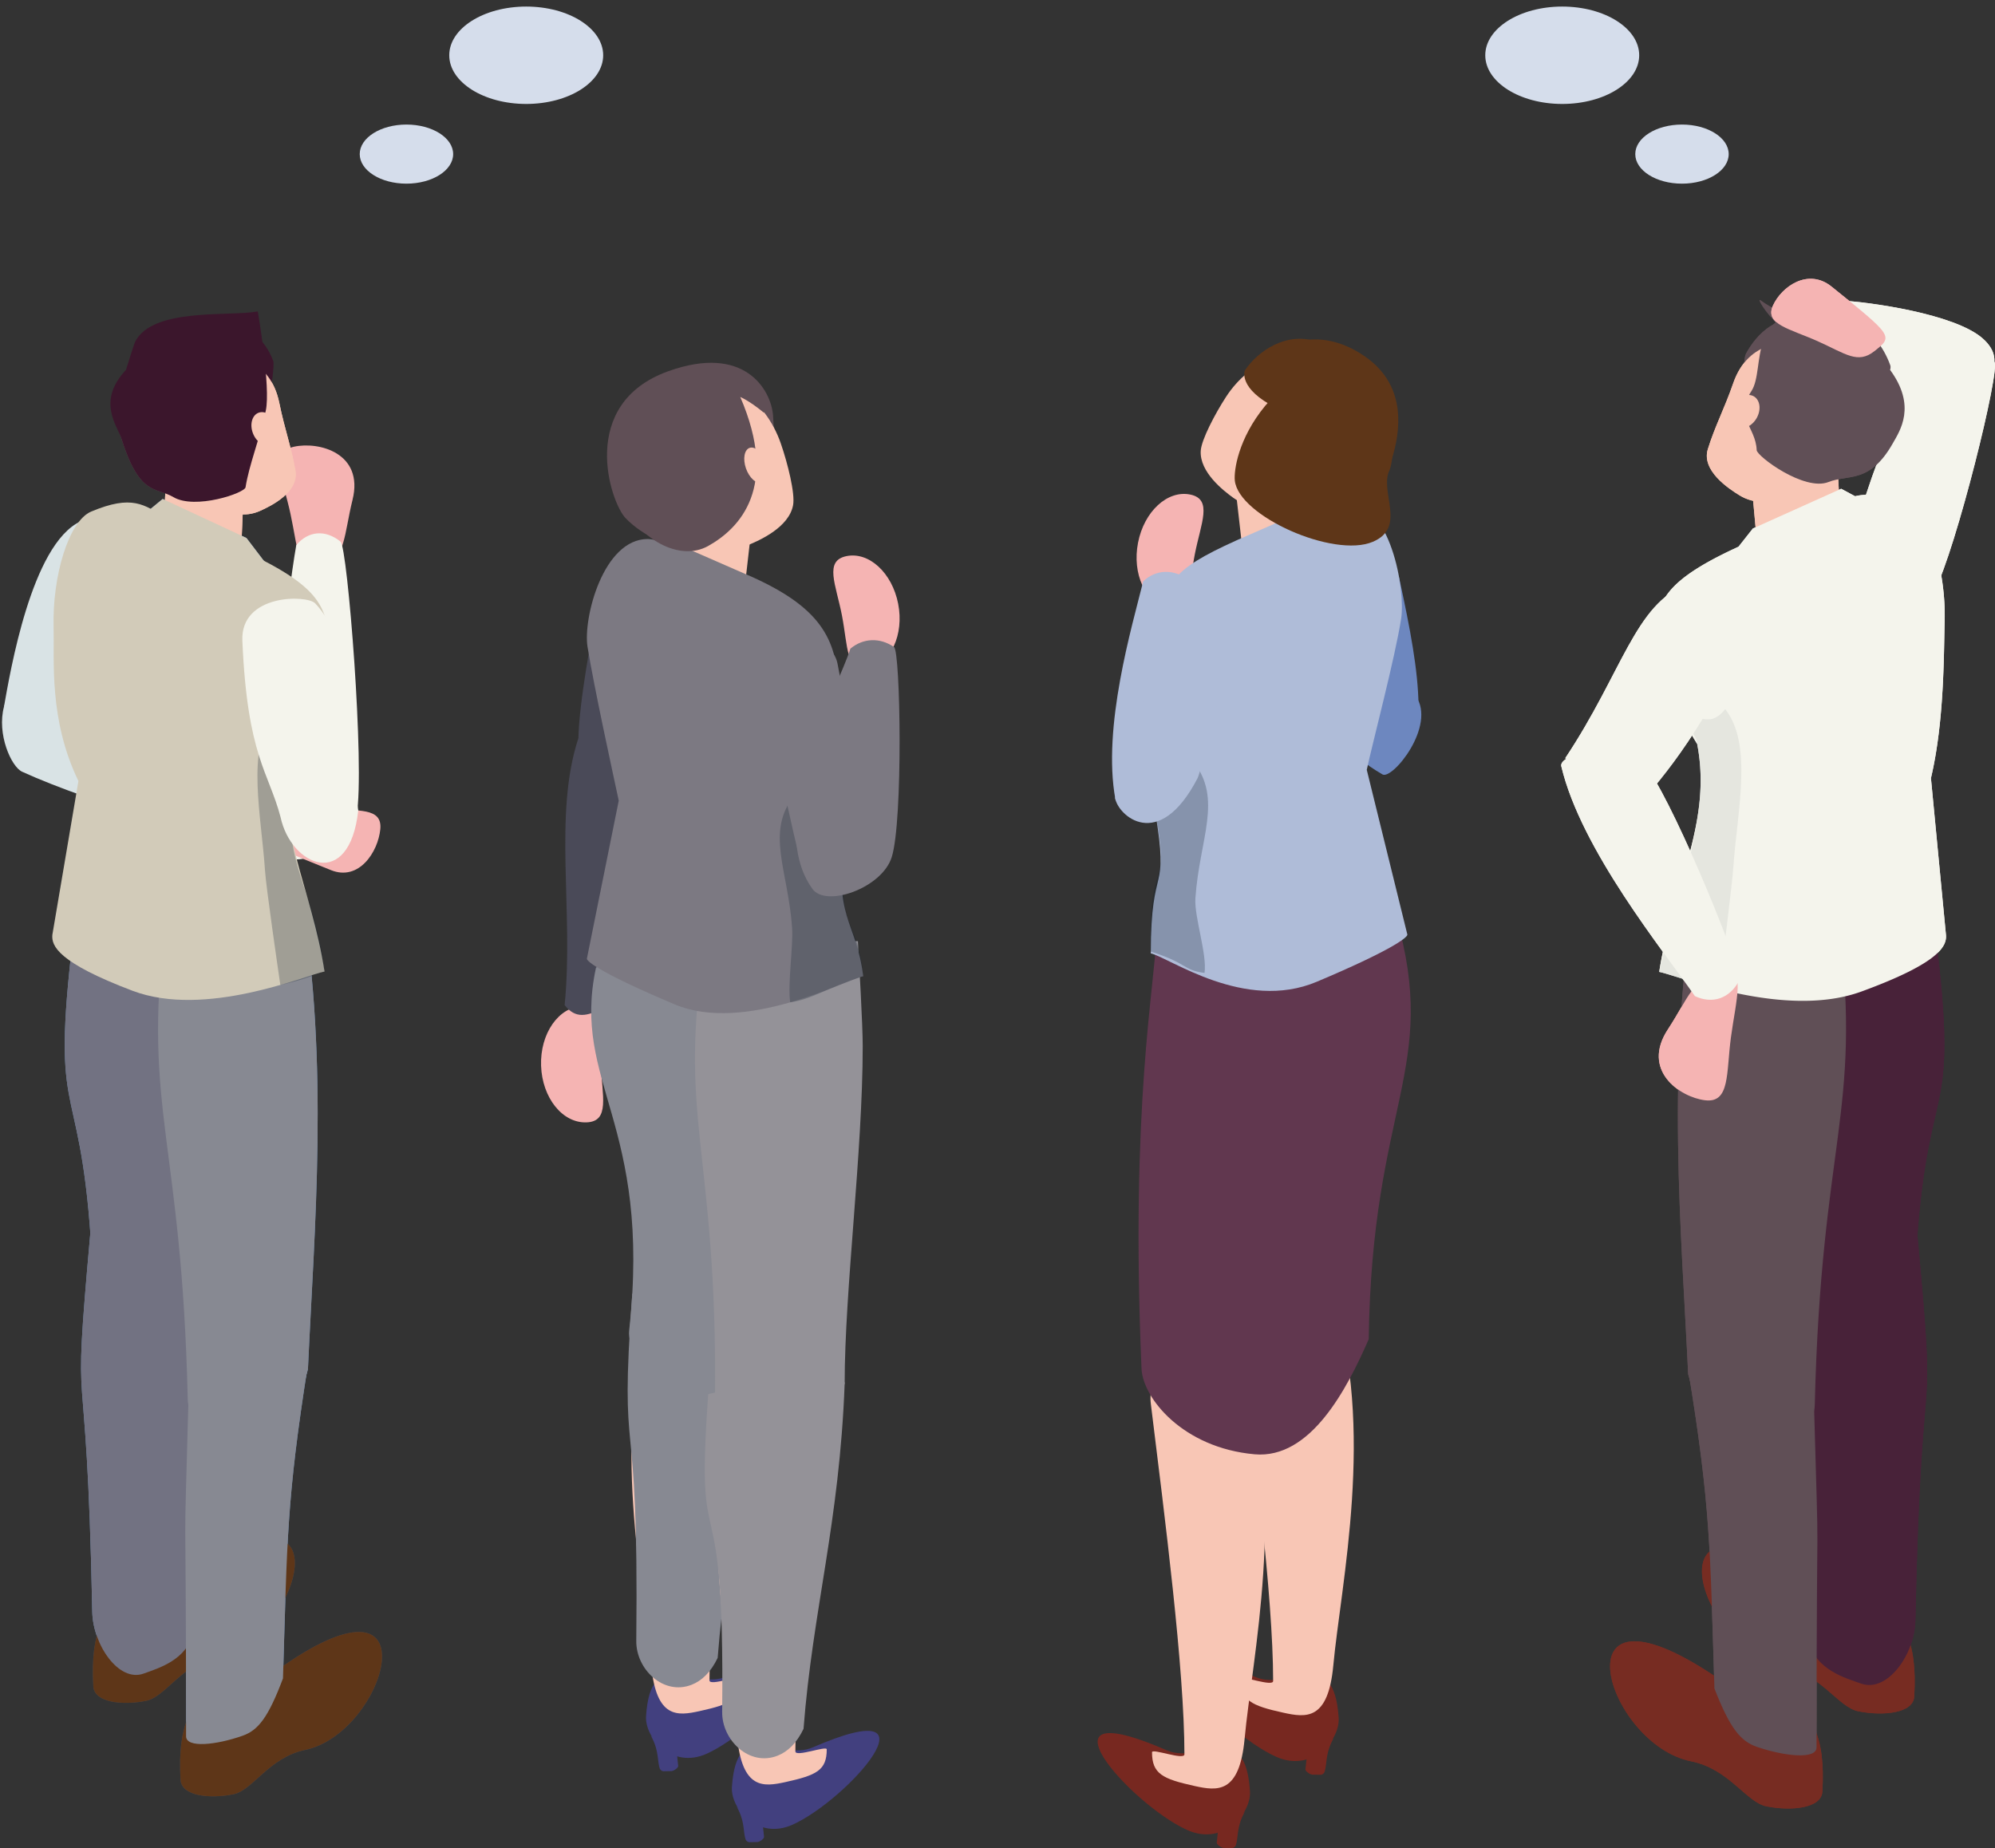
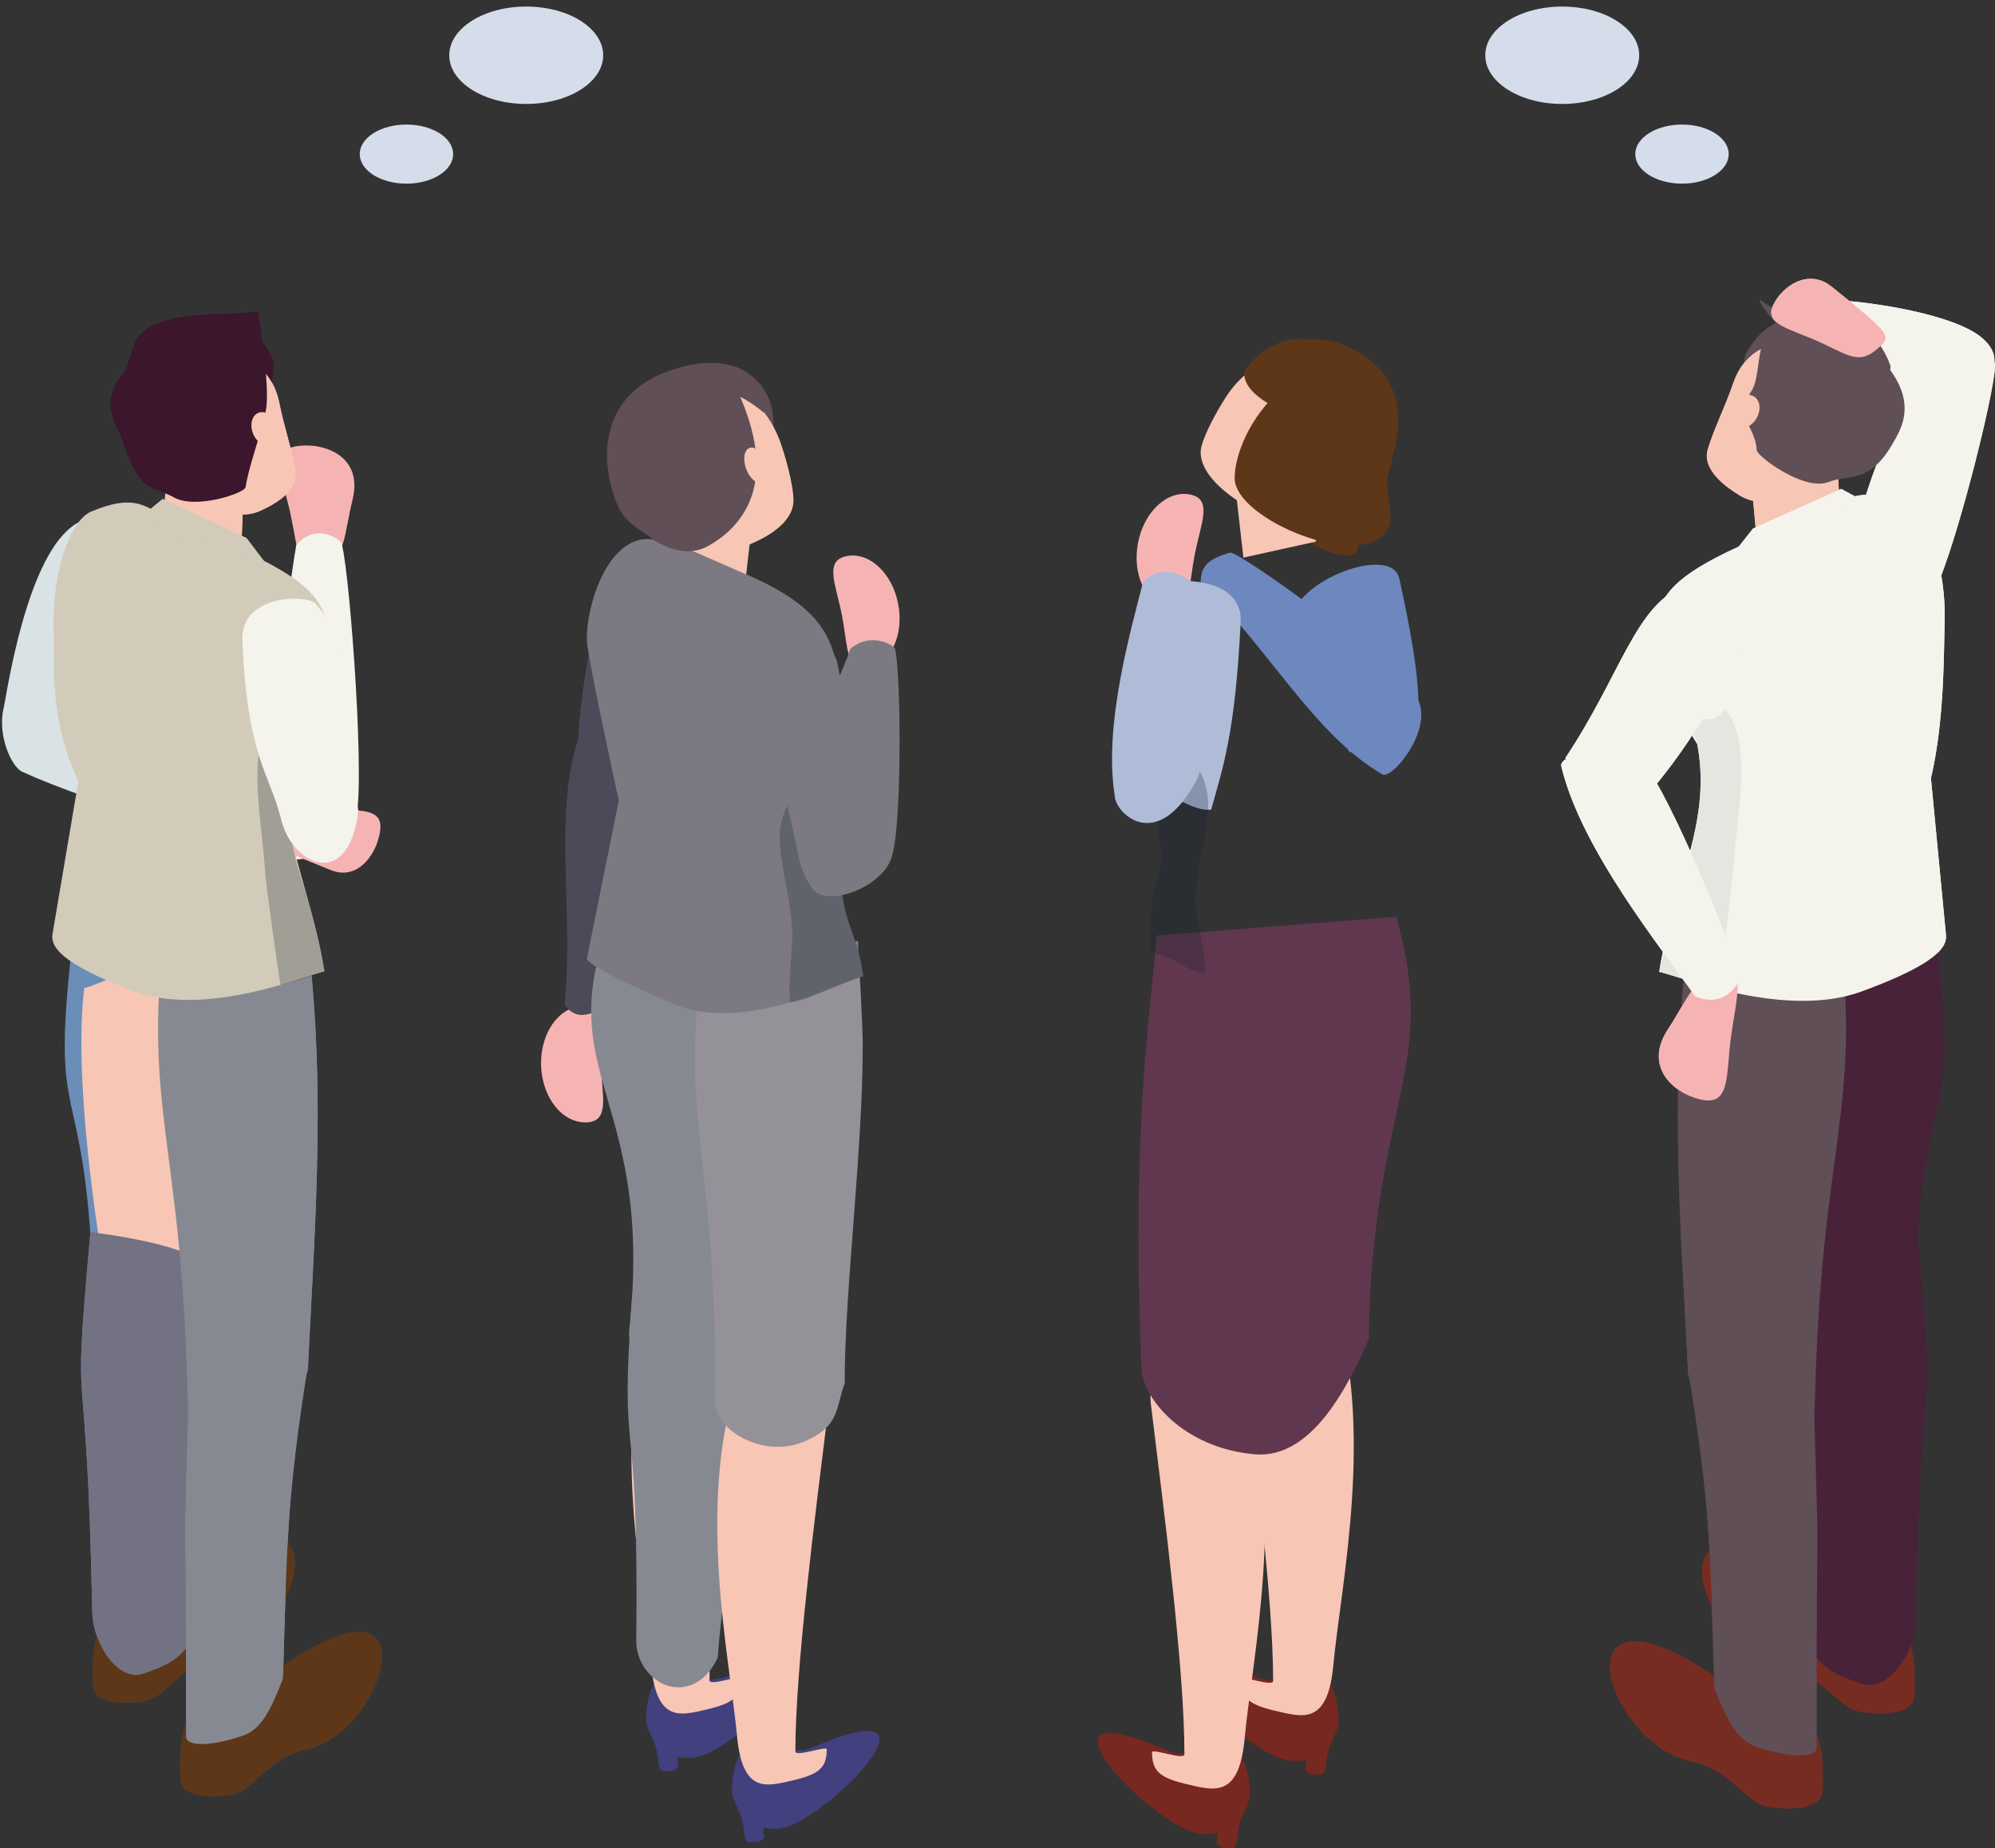
<svg xmlns="http://www.w3.org/2000/svg" xml:space="preserve" width="128.591" height="119.133">
  <rect width="100%" height="100%" fill="#333333" stroke="none" />
  <path fill="#F4F4EC" d="M124.704 38.051c1.363-2.601 4.266-14.291 3.847-14.729-.915-.953-2.888-2.391-3.992-1.771-1.513 2.881-5.717 12.491-5.884 17.52-.027.787 4.859 1.216 6.029-1.02z" />
  <path fill="#604F56" d="M113.522 19.382c1.306.982 3.468 1.38 3.433 1.487-.891 2.758-4.173-2.044-3.433-1.487z" />
  <path fill="#604F56" d="M113.595 22.327c-1.366 5.9 1.799 7.224 3.917 7.945 3.813 1.299 8.49-6.553-.786-9.576-2.036-.663-3.505.821-4.191 2.119-.114.216-.178 1.229-.028 1.054.747-.883 1.088-1.542 1.088-1.542z" />
  <path fill="#F8C6B5" d="M111.721 24.695c-.589 1.698-1.179 2.768-1.639 4.257-.428 1.385 1.338 2.547 2.046 2.981 1.878 1.154 4.635-.142 6.037-2.69s.975-5.478-.958-6.541c-1.932-1.062-4.534-.756-5.486 1.993z" />
  <path fill="#772C22" d="M114.923 107.409c2.462.494 3.551 2.649 4.868 2.907 1.597.313 3.529.128 3.595-.948.448-7.475-4.117-5.571-7.022-7.503-10.299-6.847-6.925 4.443-1.441 5.544z" />
  <path fill="#F8C6B5" d="M117.152 83.7c-1.502-4.769-1.977-20.592-.642-22.439.563-.779 6.707 2.254 7.488 2.313.74 5.561-.744 15.541-1.624 20.121-.248 1.143-4.11 3.534-5.222.005z" />
  <path fill="#482239" d="M115.558 80.479c.482 1.616.471 3.297 2.646 4.418 2.314 1.193 5.13-.548 5.216-2.443.62-13.545 2.849-9.281 1.46-21.216l-7.604-2.122c-.11 1.357-2.253-9.654-2.253-8.222 0 9.312.001 20.246.535 29.585z" />
  <path fill="#482239" d="M116.58 105.821c.481 1.833 2.361 2.346 3.384 2.708 1.697.601 3.452-1.894 3.494-4.044.393-19.284 1.425-10.841.127-24.903 0 0-7.767.865-7.767 2.489 0 10.554.485 14.684.762 23.75z" />
  <path fill="#F5B4B3" d="M110.188 90.605c-1.52-4.763-2.054-20.583-.727-22.437.561-.781 6.716 2.225 7.496 2.279.761 5.558-.685 15.545-1.547 20.129-.243 1.145-4.096 3.553-5.222.029z" />
  <path fill="#772C22" d="M109.001 113.537c2.462.494 3.551 2.649 4.868 2.907 1.597.313 3.529.129 3.595-.948.448-7.475-4.118-5.571-7.022-7.503-10.299-6.847-6.925 4.443-1.441 5.544z" />
  <path fill="#604F56" d="M110.507 108.846c1 2.566 1.681 3.4 2.741 3.763 1.762.601 3.84.83 3.84.032 0-19.289.208-8.752-.185-22.814 0 0-8.35-3.122-8.09-1.534 1.458 8.883 1.407 11.487 1.694 20.553z" />
  <path fill="#604F56" d="M108.814 88.586c.501 1.616.489 3.297 2.747 4.418 2.401 1.194 5.367-.546 5.413-2.442.408-17.014 3.029-18.807 1.588-30.741l-9.305-2.26c-1.89 11.002-.876 21.833-.443 31.025z" />
  <path fill="#F4F4EC" d="M127.794 21.814c-1.832-1.607-7.411-2.356-9.1-2.437-.386 1.177.324 3.311-.062 4.487 1.787.808 5.375 3.09 8.036 1.697 1.034-.539 2.957-2.137 1.126-3.747z" />
  <path fill="#F8C6B5" d="m118.674 34.444-5.221 2.787-.481-5.275 5.456-2.217z" />
  <path fill="#F4F4EC" d="M124.462 50.16c.865-3.674.824-7.933.884-10.104.091-3.326-1.023-6.945-2.553-7.564-2.78-1.127-3.61-.458-5.059.409l-4.603 1.869c-6.448 2.754-6.142 4.11-6.633 6.55a3.609 3.609 0 0 0 .448 2.576l2.45 4.067c.987 5.134-1.603 9.244-2.448 14.688 1.273.249 8.091 3.075 13.041 1.263 5.042-1.846 5.513-2.938 5.439-3.67l-.966-10.084z" />
  <path fill="#102131" d="M111.2 45.714c-1.251 1.592-2.098-.47-2.053 1.576l.2.384c.97 5.113-1.242 9.887-2.397 14.978.586.119 1.726.644 3.833 1.104.167-1.106.87-6.774.945-7.89.245-3.556 1.273-7.892-.528-10.152z" opacity=".07" />
  <path fill="#F5B4B3" d="M111.01 62.534c1.599-.403.867 2.018.56 4.336-.309 2.316-.046 4.259-1.675 4.055-1.628-.204-4.117-1.929-2.391-4.565 1.308-1.994 1.619-3.35 3.506-3.826z" />
  <path fill="#F4F4EC" d="M112.189 41.971c-3.463 6.738-5.562 8.707-7.545 11.078-1.599-.539-2.158-3.631-3.757-4.169 3.677-5.519 4.505-9.945 7.831-11.198.751-.283 4.882 1.545 3.471 4.289z" />
  <path fill="#F4F4EC" d="M106.324 49.735c1.813 2.632 6.055 12.969 5.772 13.492-.615 1.143-1.711 1.516-2.849.985-2.013-2.914-7.338-9.423-8.611-14.82-.198-.844 4.128-1.919 5.688.343z" />
  <path fill="#604F56" d="M112.894 25.204c-1.117 1.711.279 2.308.336 3.815.016.392 3.07 2.671 4.629 2.053 1.281-.509 2.656.132 4.143-2.491.461-.814 1.546-2.397-.174-4.739 0 0 .065-.152.009-.308-.892-2.42-2.754-3.165-4.406-3.327-4.962-.482-3.603 3.565-4.537 4.997z" />
  <path fill="#F8C6B5" d="M111.753 26.114c-.298.542-.063 1.227.204 1.389.398.246.983-.029 1.281-.57.299-.542.206-1.164-.203-1.39-.41-.226-.984.029-1.282.571z" />
-   <path fill="#FFF" d="m111.426 36.046 8.664-3.778-1.414-.761-5.689 2.559z" />
  <path fill="#F5B4B3" d="M120.819 22.636c-1.074.85-1.841.176-3.646-.636-1.807-.811-3.444-1.086-2.895-2.301s2.258-2.45 3.783-1.221c3.972 3.199 3.972 3.199 2.758 4.158z" />
  <path fill="#F4F4EC" d="M124.704 38.051c1.363-2.601 4.266-14.291 3.847-14.729-.915-.953-2.888-2.391-3.992-1.771-1.513 2.881-5.717 12.491-5.884 17.52-.027.787 4.859 1.216 6.029-1.02z" />
  <path fill="#604F56" d="M113.595 22.327c-1.366 5.9 1.799 7.224 3.917 7.945 3.813 1.299 8.49-6.553-.786-9.576-2.036-.663-3.505.821-4.191 2.119-.114.216-.178 1.229-.028 1.054.747-.883 1.088-1.542 1.088-1.542z" />
  <path fill="#F8C6B5" d="M111.721 24.695c-.589 1.698-1.179 2.768-1.639 4.257-.428 1.385 1.338 2.547 2.046 2.981 1.878 1.154 4.635-.142 6.037-2.69s.975-5.478-.958-6.541c-1.932-1.062-4.534-.756-5.486 1.993z" />
  <path fill="#772C22" d="M114.923 107.409c2.462.494 3.551 2.649 4.868 2.907 1.597.313 3.529.128 3.595-.948.448-7.475-4.117-5.571-7.022-7.503-10.299-6.847-6.925 4.443-1.441 5.544z" />
  <path fill="#F8C6B5" d="M117.152 83.7c-1.502-4.769-1.977-20.592-.642-22.439.563-.779 6.707 2.254 7.488 2.313.74 5.561-.744 15.541-1.624 20.121-.248 1.143-4.11 3.534-5.222.005z" />
  <path fill="#482239" d="M115.558 80.479c.482 1.616.471 3.297 2.646 4.418 2.314 1.193 5.13-.548 5.216-2.443.62-13.545 2.849-9.281 1.46-21.216l-7.604-2.122c-.11 1.357-2.253-9.654-2.253-8.222 0 9.312.001 20.246.535 29.585z" />
  <path fill="#482239" d="M116.58 105.821c.481 1.833 2.361 2.346 3.384 2.708 1.697.601 3.452-1.894 3.494-4.044.393-19.284 1.425-10.841.127-24.903 0 0-7.767.865-7.767 2.489 0 10.554.485 14.684.762 23.75z" />
  <path fill="#F5B4B3" d="M110.188 90.605c-1.52-4.763-2.054-20.583-.727-22.437.561-.781 6.716 2.225 7.496 2.279.761 5.558-.685 15.545-1.547 20.129-.243 1.145-4.096 3.553-5.222.029z" />
  <path fill="#772C22" d="M109.001 113.537c2.462.494 3.551 2.649 4.868 2.907 1.597.313 3.529.129 3.595-.948.448-7.475-4.118-5.571-7.022-7.503-10.299-6.847-6.925 4.443-1.441 5.544z" />
  <path fill="#604F56" d="M110.507 108.846c1 2.566 1.681 3.4 2.741 3.763 1.762.601 3.84.83 3.84.032 0-19.289.208-8.752-.185-22.814 0 0-8.35-3.122-8.09-1.534 1.458 8.883 1.407 11.487 1.694 20.553z" />
  <path fill="#604F56" d="M108.814 88.586c.501 1.616.489 3.297 2.747 4.418 2.401 1.194 5.367-.546 5.413-2.442.408-17.014 3.029-18.807 1.588-30.741l-9.305-2.26c-1.89 11.002-.876 21.833-.443 31.025z" />
-   <path fill="#F4F4EC" d="M127.794 21.814c-1.832-1.607-7.411-2.356-9.1-2.437-.386 1.177.324 3.311-.062 4.487 1.787.808 5.375 3.09 8.036 1.697 1.034-.539 2.957-2.137 1.126-3.747z" />
+   <path fill="#F4F4EC" d="M127.794 21.814c-1.832-1.607-7.411-2.356-9.1-2.437-.386 1.177.324 3.311-.062 4.487 1.787.808 5.375 3.09 8.036 1.697 1.034-.539 2.957-2.137 1.126-3.747" />
  <path fill="#F8C6B5" d="m118.674 34.444-5.221 2.787-.481-5.275 5.456-2.217z" />
  <path fill="#F4F4EC" d="M124.462 50.16c.865-3.674.824-7.933.884-10.104.091-3.326-1.023-6.945-2.553-7.564-2.78-1.127-3.61-.458-5.059.409l-4.603 1.869c-6.448 2.754-6.142 4.11-6.633 6.55a3.609 3.609 0 0 0 .448 2.576l2.45 4.067c.987 5.134-1.603 9.244-2.448 14.688 1.273.249 8.091 3.075 13.041 1.263 5.042-1.846 5.513-2.938 5.439-3.67l-.966-10.084z" />
  <path fill="#102131" d="M111.2 45.714c-1.251 1.592-2.098-.47-2.053 1.576l.2.384c.97 5.113-1.242 9.887-2.397 14.978.586.119 1.726.644 3.833 1.104.167-1.106.87-6.774.945-7.89.245-3.556 1.273-7.892-.528-10.152z" opacity=".07" />
  <path fill="#F5B4B3" d="M111.01 62.534c1.599-.403.867 2.018.56 4.336-.309 2.316-.046 4.259-1.675 4.055-1.628-.204-4.117-1.929-2.391-4.565 1.308-1.994 1.619-3.35 3.506-3.826z" />
  <path fill="#F4F4EC" d="M112.189 41.971c-3.463 6.738-5.562 8.707-7.545 11.078-1.599-.539-2.158-3.631-3.757-4.169 3.677-5.519 4.505-9.945 7.831-11.198.751-.283 4.882 1.545 3.471 4.289z" />
  <path fill="#F4F4EC" d="M106.324 49.735c1.813 2.632 6.055 12.969 5.772 13.492-.615 1.143-1.711 1.516-2.849.985-2.013-2.914-7.338-9.423-8.611-14.82-.198-.844 4.128-1.919 5.688.343z" />
  <path fill="#604F56" d="M112.894 25.204c-1.117 1.711.279 2.308.336 3.815.016.392 3.07 2.671 4.629 2.053 1.281-.509 2.656.132 4.143-2.491.461-.814 1.546-2.397-.174-4.739 0 0 .065-.152.009-.308-.892-2.42-2.754-3.165-4.406-3.327-4.962-.482-3.603 3.565-4.537 4.997z" />
  <path fill="#F8C6B5" d="M111.753 26.114c-.298.542-.063 1.227.204 1.389.398.246.983-.029 1.281-.57.299-.542.206-1.164-.203-1.39-.41-.226-.984.029-1.282.571z" />
  <path fill="#F4F4EC" d="m111.426 36.046 8.664-3.778-1.414-.761-5.689 2.559z" />
  <path fill="#F5B4B3" d="M120.819 22.636c-1.074.85-1.841.176-3.646-.636-1.807-.811-3.444-1.086-2.895-2.301s2.258-2.45 3.783-1.221c3.972 3.199 3.972 3.199 2.758 4.158zM75.296 39.173c1.468.301 1.324-1.426 1.717-3.44.393-2.014 1.172-3.552-.294-3.853s-2.973 1.088-3.365 3.102.477 3.89 1.942 4.191z" />
  <path fill="#5E3618" d="M80.741 24.239c-.783 1.508-2.865 3.129-2.635 3.853.819 2.589 5.966 7.817 8.896 7.719.908-.03.253-1.263.977-2.656 0 0 4.867-6.866-.045-10.209-3.427-2.331-6.338-.355-7.193 1.293z" />
  <path fill="#6D87BF" d="M91.256 44.871c-1.568-2.226-11.436-9.418-11.992-9.245-1.215.377-1.893.751-1.872 1.94 4.316 4.106 7.284 9.797 11.718 12.355.637.369 3.494-3.137 2.146-5.05z" />
  <path fill="#6D87BF" d="M83.384 40.445c.877 2.666 2.682 6.308 3.6 8.046 1.766-.293 2.685-2.745 4.45-3.039-.032-2.255-.533-4.901-1.239-8.157-.519-2.396-7.685.493-6.811 3.15z" />
  <path fill="#F8C6B5" d="m80.145 35.944 4.655-1.026.526-5.858-5.78 1.621z" />
  <path fill="#F8C6B5" d="M79.021 25.59c-.708 1.093-1.585 2.761-1.626 3.475-.078 1.372 1.465 2.569 2.109 3.032 1.769 1.27 4.575.187 6.136-2.225 1.56-2.411 1.343-5.325-.484-6.508-1.828-1.182-4.574-.185-6.135 2.226z" />
  <path fill="#F8C6B5" d="M78.37 27.662c-.058.607.286 1.122.511 1.159.338.055.665-.433.722-1.041.059-.607-.17-1.126-.51-1.158-.342-.033-.665.434-.723 1.04z" />
  <path fill="#AFBCD8" d="M79.97 40.103c-.354 7.136-1.12 9.28-1.903 12.09-1.584.159-3.534-1.917-5.118-1.758 1.013-6.172 0-10.296 2.372-12.666.534-.535 4.795-.573 4.649 2.334z" />
  <path fill="#5E3618" d="M80.236 23.888s-.462 1.162 2.044 2.413c2.355 1.175 4.612.851 4.612.851.287-.898.185-4.243-1.857-5.066s-4.001.572-4.799 1.802z" />
  <path fill="#772820" d="M82.261 113.248c2.299 1.026 4.123-1.059 4.024-2.522-.32-4.764-3.16-1.663-5.38-2.629-8.874-3.859-2.295 3.523 1.356 5.151z" />
  <path fill="#F8C6B5" d="M79.897 85.777c.895 7.274 2.165 17.096 2.165 22.584 0 .406-2.089-.397-2.089-.135 0 1.395.679 1.724 2.744 2.178 1.472.325 2.889.514 3.223-3.036.474-5.17 2.747-15.381-.053-23.81-.315-1.053-6.436-1.416-5.99 2.219z" />
  <path fill="#F8C6B5" d="M79.304 86.384c-1.477-4.754-1.944-20.526-.631-22.368.553-.777 6.598 2.246 7.365 2.305.728 5.543-.731 15.492-1.598 20.059-.242 1.139-4.041 3.521-5.136.004z" />
  <path fill="#772820" d="m84.596 114.398.508.009a.289.289 0 0 0 .28-.217c.161-.54.042-1.195.587-2.157-.678.786-.882-1.277-1.56-.493l-.264 2.494c-.031.149.311.362.449.364zM76.542 117.973c2.301 1.026 4.123-1.058 4.025-2.521-.319-4.765-3.159-1.664-5.381-2.63-8.872-3.858-2.293 3.523 1.356 5.151z" />
  <path fill="#F8C6B5" d="M74.18 90.503c.895 7.274 2.164 17.096 2.164 22.584 0 .406-2.089-.398-2.089-.136 0 1.396.68 1.723 2.744 2.179 1.473.325 2.89.513 3.224-3.036.474-5.171 2.747-15.382-.053-23.811-.315-1.053-6.437-1.416-5.99 2.22z" />
  <path fill="#F8C6B5" d="M74.981 91.108c-1.477-4.753-1.943-20.526-.632-22.368.553-.776 6.598 2.247 7.365 2.306.728 5.543-.73 15.492-1.597 20.058-.243 1.139-4.042 3.523-5.136.004z" />
  <path fill="#772820" d="m78.879 119.123.507.01a.291.291 0 0 0 .281-.218c.161-.54.041-1.194.586-2.156-.677.785-.881-1.278-1.559-.493l-.264 2.493c-.031.148.311.362.449.364z" />
  <path fill="#61374F" d="M88.224 86.327c-1.408 3.227-3.753 7.741-7.357 7.42-4.625-.413-7.206-3.625-7.288-5.517-.73-16.96.853-24.627.959-27.923l15.454-1.205c2.818 9.811-1.571 12.027-1.768 27.225z" />
-   <path fill="#AFBCD8" d="M88.097 49.624c.369-1.723 1.817-7.193 2.215-9.734.293-1.883-.674-7.59-3.656-7.59-.645.025-2.545.604-2.545.604l-4.4 1.924c-4.394 1.982-4.533 2.746-5.246 5.916l-.006 11.579c.927 5.546-.282 3.067-.282 9.135 1.193.269 6.047 3.787 10.694 1.83 4.732-1.995 5.843-2.839 5.844-3.04l-2.618-10.624z" />
  <path fill="#102131" d="M76.897 49.069c-1.352 1.72-2.29-3.96-2.241-1.749l-.197 5.003c1.048 5.523-.474 2.488-.29 9.015 2.429.772 2.043 1.188 3.47 1.38.181-1.195-.671-3.616-.587-4.821.262-3.842 1.792-6.385-.155-8.828z" opacity=".26" />
  <path fill="#5E3618" d="M81.547 26.163c-1.738 2.112-2.023 4.177-1.955 4.817.246 2.29 6.374 5.018 8.897 3.945 2.225-.946.369-3.264 1.092-4.657 0 0 1.088-2.993-2.061-5.421-2.194-1.691-4.792-.118-5.973 1.316z" />
  <path fill="#AFBCD8" d="M77.196 49.659c.65-2.634-.151-11.965-.597-12.291-.972-.71-2.089-.667-2.912.104-.724 2.919-2.648 9.396-1.794 14.046.133.728 4.744.407 5.303-1.859z" />
  <path fill="#AFBCD8" d="M74.088 39.341c.379 6.554-2.235 11.916-2.21 12.097.148 1.089 2.796 3.586 5.317-1.281.219-.422 1.802-6.779 2.427-10.337.46-2.618-5.706-3.462-5.534-.479z" />
  <path fill="#F5B4B3" d="M55.968 43.071c-1.453.299-1.312-1.412-1.7-3.406-.389-1.995-1.161-3.519.292-3.816s2.944 1.077 3.333 3.072c.388 1.994-.474 3.852-1.925 4.15zM37.543 64.857c1.544-.053 1.116 1.642 1.186 3.711s.613 3.731-.931 3.783c-1.543.053-2.852-1.583-2.922-3.652-.07-2.069 1.125-3.789 2.667-3.842z" />
  <path fill="#4A4A58" d="M41.924 49.9c.231 2.731-2.484 14.822-2.993 15.071-1.106.543-1.825.726-2.537-.179.6-6.007-.742-12.283.89-17.213.236-.708 4.441-.026 4.64 2.321z" />
  <path fill="#42407F" d="M45.539 113.055c-2.226.993-3.992-1.024-3.896-2.441.31-4.612 3.059-1.611 5.208-2.546 8.591-3.735 2.223 3.411-1.312 4.987z" />
  <path fill="#F8C6B5" d="M47.827 86.46c-.866 7.043-2.096 16.551-2.096 21.864 0 .394 2.022-.385 2.022-.131 0 1.351-.659 1.668-2.656 2.108-1.426.315-2.797.497-3.122-2.939-.458-5.005-2.658-14.891.052-23.05.306-1.02 6.232-1.372 5.8 2.148z" />
  <path fill="#F8C6B5" d="M48.4 87.047c1.431-4.602 1.883-19.872.612-21.655-.535-.752-6.388 2.175-7.13 2.232-.705 5.365.708 14.998 1.546 19.418.236 1.104 3.914 3.41 4.972.005z" />
  <path fill="#878992" d="M49.273 84.261c-.588 1.536-.637 3.156-3.069 4.131-2.589 1.035-5.854-.794-5.652-2.614 1.486-13.424-3.733-15.935-2.139-23.392l12.329-10.661c.073 1.314.235 2.654.185 4.037-.336 8.976-.731 19.519-1.654 28.499z" />
  <path fill="#878992" d="M46.258 106.873c-.447.927-1.021 1.473-1.676 1.73-1.814.712-3.59-.994-3.57-2.826.18-16.424-1.12-10.444-.258-22.389 0 0 8.206-.155 8.155 1.227-.334 8.978-2.058 14.56-2.651 22.258z" />
  <path fill="#42407F" d="m43.278 114.169-.492.009a.283.283 0 0 1-.271-.21c-.156-.523-.041-1.157-.568-2.089.657.761.854-1.237 1.51-.477l.254 2.413c.032.145-.298.351-.433.354z" />
  <path fill="#4A4A58" d="M44.866 42.865c-.826 2.511-2.753 8.603-3.618 10.238-1.662-.276-2.301-5.247-3.963-5.523.03-2.124.798-6.524 1.463-9.591.489-2.257 6.94 2.373 6.118 4.876z" />
  <path fill="#42407F" d="M51.074 117.63c-2.227.993-3.992-1.025-3.897-2.442.31-4.612 3.059-1.611 5.209-2.546 8.592-3.735 2.222 3.411-1.312 4.988z" />
  <path fill="#F8C6B5" d="M53.361 91.034c-.866 7.043-2.094 16.552-2.094 21.865 0 .393 2.022-.387 2.022-.132 0 1.351-.659 1.668-2.657 2.109-1.425.314-2.798.496-3.122-2.94-.458-5.006-2.659-14.891.052-23.05.306-1.019 6.232-1.371 5.799 2.148z" />
  <path fill="#F8C6B5" d="M52.586 91.621c1.431-4.603 1.882-19.872.612-21.655-.536-.752-6.388 2.176-7.131 2.231-.704 5.367.708 14.999 1.546 19.419.237 1.103 3.915 3.411 4.973.005z" />
  <path fill="#949298" d="M54.444 89.189c-.588 1.535-.272 2.803-2.706 3.776-2.588 1.036-5.671-.783-5.651-2.614.179-16.424-2.537-18.277-.579-29.717l9.79.037c.073 1.313.31 5.377.31 6.759-.001 6.852-1.163 15.702-1.164 21.759z" />
-   <path fill="#949298" d="M51.793 111.447c-.448.928-1.021 1.474-1.676 1.73-1.814.713-3.59-.994-3.569-2.825.179-16.426-1.76-8.541-.898-20.485 0 0 8.846-2.06 8.794-.678-.334 8.978-2.059 14.56-2.651 22.258z" />
  <path fill="#604F56" d="M49.825 26.754c.176 2.129.149 6.241-.347 7.057-1.778 2.917-6.956 1.896-9.16-.416-.984-1.032-3.099-7.365 2.761-9.467 4.907-1.759 6.609 1.191 6.746 2.826z" />
  <path fill="#F8C6B5" d="m47.916 38.626-4.385-.966-.494-5.517 5.443 1.526z" />
  <path fill="#F8C6B5" d="M50.325 28.577c.452 1.303.933 3.241.795 3.985-.264 1.432-2.155 2.274-2.935 2.589-2.141.858-4.754-.963-5.75-3.838-.998-2.875-.039-5.817 2.14-6.574 2.178-.756 4.753.963 5.75 3.838z" />
  <path fill="#42407F" d="m48.812 118.742-.491.01a.28.28 0 0 1-.271-.211c-.157-.522-.041-1.156-.568-2.087.656.76.853-1.238 1.509-.478l.255 2.413c.032.145-.298.351-.434.353z" />
  <path fill="#7C7982" d="M39.882 51.614c-.33-1.549-1.591-7.301-2.013-9.922-.293-1.82 1.001-6.947 3.888-6.947.625.024 2.466.586 2.466.586l4.259 1.862c4.254 1.918 5.53 3.932 5.53 7.211l.514 9.448c-.896 5.37.664 5.421 1.113 9.079-1.157.261-7.655 3.709-12.153 1.813-4.582-1.931-5.656-2.748-5.658-2.942l2.054-10.188z" />
  <path fill="#102131" d="M51.206 51.271c1.309 1.664 3.381-4.38 3.334-2.239l-.014 6.919c-.583 3.706.823 3.464 1.113 6.981-2.35.748-3.322 1.495-4.705 1.682-.174-1.158.203-3.631.123-4.797-.255-3.72-1.737-6.183.149-8.546z" opacity=".26" />
  <path fill="#7C7982" d="M53.995 42.836c1.17 6.515 2.635 8.905 2.959 11.915-1.486.705-3.957-.263-5.442.442-1.126-4.463-1.38-7.246-2.83-10.586-1.067-2.457 4.78-4.736 5.313-1.771z" />
  <path fill="#7C7982" d="M57.48 55.246c.734-2.345.563-13.248.147-13.536-.91-.628-1.989-.584-2.814.104-.816 2.599-5.619 11.104-2.44 15.495.868 1.199 4.477-.046 5.107-2.063z" />
  <path fill="#604F56" d="M47.715 25.591c2.516 5.813-.029 8.465-2.072 9.606-3.678 2.053-10.429-5.842-1.453-10.695 1.969-1.064 3.759.186 4.708 1.393.159.2.495.837.308.683-.935-.767-1.491-.987-1.491-.987z" />
  <path fill="#F8C6B5" d="M49.322 29.762c.211.609-.014 1.227-.237 1.32-.334.141-.791-.28-1.004-.891-.211-.61-.105-1.202.237-1.32.343-.119.792.279 1.004.891z" />
  <path fill="#F5B4B3" d="M20.699 36.932c-1.373.909-1.492-1.575-1.978-3.821-.485-2.247-1.383-3.955.221-4.313 1.604-.358 4.528.401 3.782 3.42-.564 2.281-.403 3.638-2.025 4.714z" />
  <path fill="#F4F4EC" d="M22.986 52.547c.542-3.076-.585-17.271-1.035-17.634-.979-.788-2.074-.697-2.854.224-.604 3.409-1.914 14.579-.906 19.936.157.838 4.329.119 4.795-2.526z" />
  <path fill="#604F56" d="M16.516 23.407c.584 5.919-2.562 6.758-4.648 7.16-3.755.723-7.231-7.557 1.888-9.183 2.001-.357 3.21 1.29 3.703 2.646.082.226.021 1.219-.098 1.026-.602-.96-.845-1.649-.845-1.649z" />
  <path fill="#F8C6B5" d="M18.002 25.97c.353 1.731.782 2.852 1.039 4.362.238 1.404-1.568 2.283-2.288 2.605-1.912.855-4.359-.79-5.379-3.462-1.019-2.671-.264-5.453 1.687-6.212 1.951-.759 4.371-.095 4.941 2.707z" />
  <path fill="#4A4A58" d="M14.048 106.779c-2.336.486-3.37 2.605-4.621 2.858-1.516.307-3.351.126-3.411-.932-.426-7.349 3.908-5.478 6.666-7.376 9.776-6.731 6.572 4.368 1.366 5.45z" />
  <path fill="#F8C6B5" d="M11.933 83.473c1.426-4.688 1.876-20.243.61-22.059-.533-.767-6.366 2.215-7.107 2.272-.702 5.467.706 15.278 1.542 19.781.233 1.124 3.899 3.475 4.955.006z" />
  <path fill="#6B8EB8" d="M13.446 80.306c-.457 1.59-.447 3.242-2.511 4.345-2.196 1.173-4.87-.539-4.952-2.402-.587-13.317-2.703-9.125-1.385-20.857l7.218-2.087c.105 1.334 2.139-9.49 2.139-8.081 0 9.152-.002 19.901-.509 29.082z" />
  <path fill="#6B8EB8" d="M12.476 105.22c-.457 1.801-2.24 2.306-3.211 2.661-1.611.591-3.276-1.861-3.318-3.976-.371-18.956-1.352-10.656-.119-24.48 0 0 7.373.85 7.373 2.447 0 10.374-.461 14.435-.725 23.348z" />
  <path fill="#F5B4B3" d="M18.543 90.261c1.442-4.681 1.95-20.234.69-22.056-.531-.769-6.375 2.187-7.116 2.24-.722 5.464.65 15.281 1.469 19.787.232 1.126 3.89 3.493 4.957.029z" />
  <path fill="#4A4A58" d="M19.669 112.804c-2.336.486-3.37 2.605-4.621 2.858-1.516.307-3.35.126-3.411-.933-.426-7.348 3.908-5.477 6.666-7.375 9.776-6.732 6.572 4.368 1.366 5.45z" />
  <path fill="#5E87B7" d="M18.24 108.193c-.949 2.521-1.595 3.342-2.603 3.697-1.672.591-3.644.816-3.644.032 0-18.963-.197-8.604.175-22.428 0 0 7.925-3.07 7.678-1.508-1.381 8.734-1.332 11.294-1.606 20.207z" />
  <path fill="#5E87B7" d="M19.848 88.275c-.475 1.59-.464 3.241-2.607 4.345-2.279 1.172-5.096-.538-5.139-2.403-.386-16.725-2.875-18.486-1.507-30.219l8.832-2.221c1.795 10.815.831 21.463.421 30.498z" />
  <path fill="#F8C6B5" d="m10.489 35.053 4.956 2.739.341-7.977-5.064.611z" />
  <path fill="#604F56" d="M17.131 26.473c-.431 1.944-1.071 3.481-1.304 4.938-.061.378-3.25 1.456-4.647.636-1.148-.675-2.175-.05-3.348-3.754-.277-.877-1.172-2.543.731-4.574 0 0-.043-.157.029-.299 1.13-2.224 2.977-2.685 4.558-2.607 4.741.227 4.312 4.166 3.981 5.66z" />
  <path fill="#F8C6B5" d="M17.51 28.635c.056.605-.406 1.131-.7 1.175-.44.065-.847-.411-.903-1.016-.056-.605.257-1.131.7-1.174.443-.045.847.41.903 1.015z" />
  <path fill="#6B8EB8" d="m17.368 36.626-8.557-3.084 1.675-1.379 5.401 2.518z" />
  <path fill="#3B162C" d="M16.516 23.407c.584 5.919-2.562 6.758-4.648 7.16-3.755.723-7.193-8.072 1.927-9.698 2.001-.357 3.327 1.05 3.82 2.406.082.226-.134 1.975-.253 1.782-.603-.961-.846-1.65-.846-1.65z" />
  <path fill="#F8C6B5" d="M18.002 25.97c.353 1.731.782 2.852 1.039 4.362.238 1.404-1.568 2.283-2.288 2.605-1.912.855-4.359-.79-5.379-3.462-1.019-2.671-.264-5.453 1.687-6.212 1.951-.759 4.371-.095 4.941 2.707z" />
  <path fill="#5E3618" d="M14.048 106.779c-2.336.486-3.37 2.605-4.621 2.858-1.516.307-3.351.126-3.411-.932-.426-7.349 3.908-5.478 6.666-7.376 9.776-6.731 6.572 4.368 1.366 5.45z" />
  <path fill="#F5B4B3" d="M17.496 52.775c.75-1.269 1.671-.846 3.609-.655 1.937.189 3.555-.115 3.407 1.343-.147 1.457-1.374 3.354-3.174 2.63-4.689-1.886-4.689-1.886-3.842-3.318z" />
  <path fill="#D9E3E5" d="M.259 45.547c.75-2.786 18.917 5.435 19.114 5.979.427 1.187.041 2.336-.996 2.996-3.197.019-12.472-2.722-16.951-4.775-.701-.321-1.644-2.434-1.167-4.2z" />
  <path fill="#F8C6B5" d="M11.933 83.473c1.426-4.688 1.876-20.243.61-22.059-.533-.767-6.366 2.215-7.107 2.272-.702 5.467.706 15.278 1.542 19.781.233 1.124 3.899 3.475 4.955.006z" />
-   <path fill="#727282" d="M13.446 80.306c-.457 1.59-.447 3.242-2.511 4.345-2.196 1.173-4.87-.539-4.952-2.402-.587-13.317-2.703-9.125-1.385-20.857l7.218-2.087c.105 1.334 2.139-9.49 2.139-8.081 0 9.152-.002 19.901-.509 29.082z" />
  <path fill="#727282" d="M12.476 105.22c-.457 1.801-2.24 2.306-3.211 2.661-1.611.591-3.276-1.861-3.318-3.976-.371-18.956-1.352-10.656-.119-24.48 0 0 7.373.85 7.373 2.447 0 10.374-.461 14.435-.725 23.348z" />
  <path fill="#F5B4B3" d="M18.543 90.261c1.442-4.681 1.95-20.234.69-22.056-.531-.769-6.375 2.187-7.116 2.24-.722 5.464.65 15.281 1.469 19.787.232 1.126 3.89 3.493 4.957.029z" />
  <path fill="#5E3618" d="M19.669 112.804c-2.336.486-3.37 2.605-4.621 2.858-1.516.307-3.35.126-3.411-.933-.426-7.348 3.908-5.477 6.666-7.375 9.776-6.732 6.572 4.368 1.366 5.45z" />
  <path fill="#878992" d="M18.24 108.193c-.949 2.521-1.595 3.342-2.603 3.697-1.672.591-3.644.816-3.644.032 0-18.963-.197-8.604.175-22.428 0 0 7.925-3.07 7.678-1.508-1.381 8.734-1.332 11.294-1.606 20.207z" />
  <path fill="#878992" d="M19.848 88.275c-.475 1.59-.464 3.241-2.607 4.345-2.279 1.172-5.096-.538-5.139-2.403-.386-16.725-2.875-18.486-1.507-30.219l8.832-2.221c1.795 10.815.831 21.463.421 30.498z" />
  <path fill="#D9E3E5" d="M10.153 39.097c-1.199 2.431-4.035 8.338-5.122 9.864-1.508-.574-3.265-2.84-4.773-3.414.388-2.173 1.76-10.46 4.925-11.933.992-.462 6.164 3.061 4.97 5.483z" />
  <path fill="#F8C6B5" d="m10.489 35.053 4.956 2.739.341-7.977-5.064.611z" />
  <path fill="#D2CBB9" d="M5.055 50.347c-1.921-3.966-1.544-7.798-1.6-9.932-.086-3.271.971-6.829 2.422-7.438 2.639-1.107 3.426-.451 4.801.402l4.37 1.837c6.12 2.708 5.83 4.041 6.295 6.438.168.87.016 1.774-.425 2.534l-2.325 3.998c-.938 5.047 1.521 9.086 2.323 14.439-1.208.244-7.68 3.022-12.379 1.241-4.785-1.815-5.232-2.888-5.162-3.608l1.68-9.911z" />
  <path fill="#102131" d="M17.583 46.13c1.188 1.564 3.375-2.624 3.333-.611L18.93 50.52c-.92 5.027 1.402 6.74 1.986 12.107-.556.116-.847.415-2.847.868-.158-1.088-.916-6.288-.988-7.386-.231-3.495-1.208-7.757.502-9.979z" opacity=".26" />
  <path fill="#F4F4EC" d="M15.622 41.302c.318 7.44 1.691 8.444 2.463 11.376.67 3.144 4.427 4.789 5.007-.432-.983-6.438-.403-10.869-2.776-13.353-.535-.559-4.824-.621-4.694 2.409z" />
  <path fill="#3B162C" d="M17.131 26.473c-.431 1.944-1.071 3.481-1.304 4.938-.061.378-3.25 1.456-4.647.636-1.148-.675-2.175-.05-3.348-3.754-.277-.877-1.614-2.42.289-4.451 0 0 .515-1.666.586-1.808 1.13-2.224 6.042-1.615 7.91-1.958 0-.001.845 4.903.514 6.397z" />
  <path fill="#F8C6B5" d="M17.803 27.343c.216.567-.088 1.198-.359 1.319-.406.182-.925-.168-1.142-.735-.217-.567-.057-1.158.358-1.319.415-.162.926.167 1.143.735z" />
  <path fill="#D2CBB9" d="m17.368 36.626-8.557-3.084 1.675-1.379 5.401 2.518z" />
  <ellipse cx="33.918" cy="3.562" fill="#D5DDEB" rx="4.961" ry="3.139" />
  <ellipse cx="26.198" cy="9.934" fill="#D5DDEB" rx="3.011" ry="1.905" />
  <ellipse cx="100.696" cy="3.562" fill="#D5DDEB" rx="4.961" ry="3.139" />
  <ellipse cx="108.415" cy="9.934" fill="#D5DDEB" rx="3.011" ry="1.905" />
</svg>